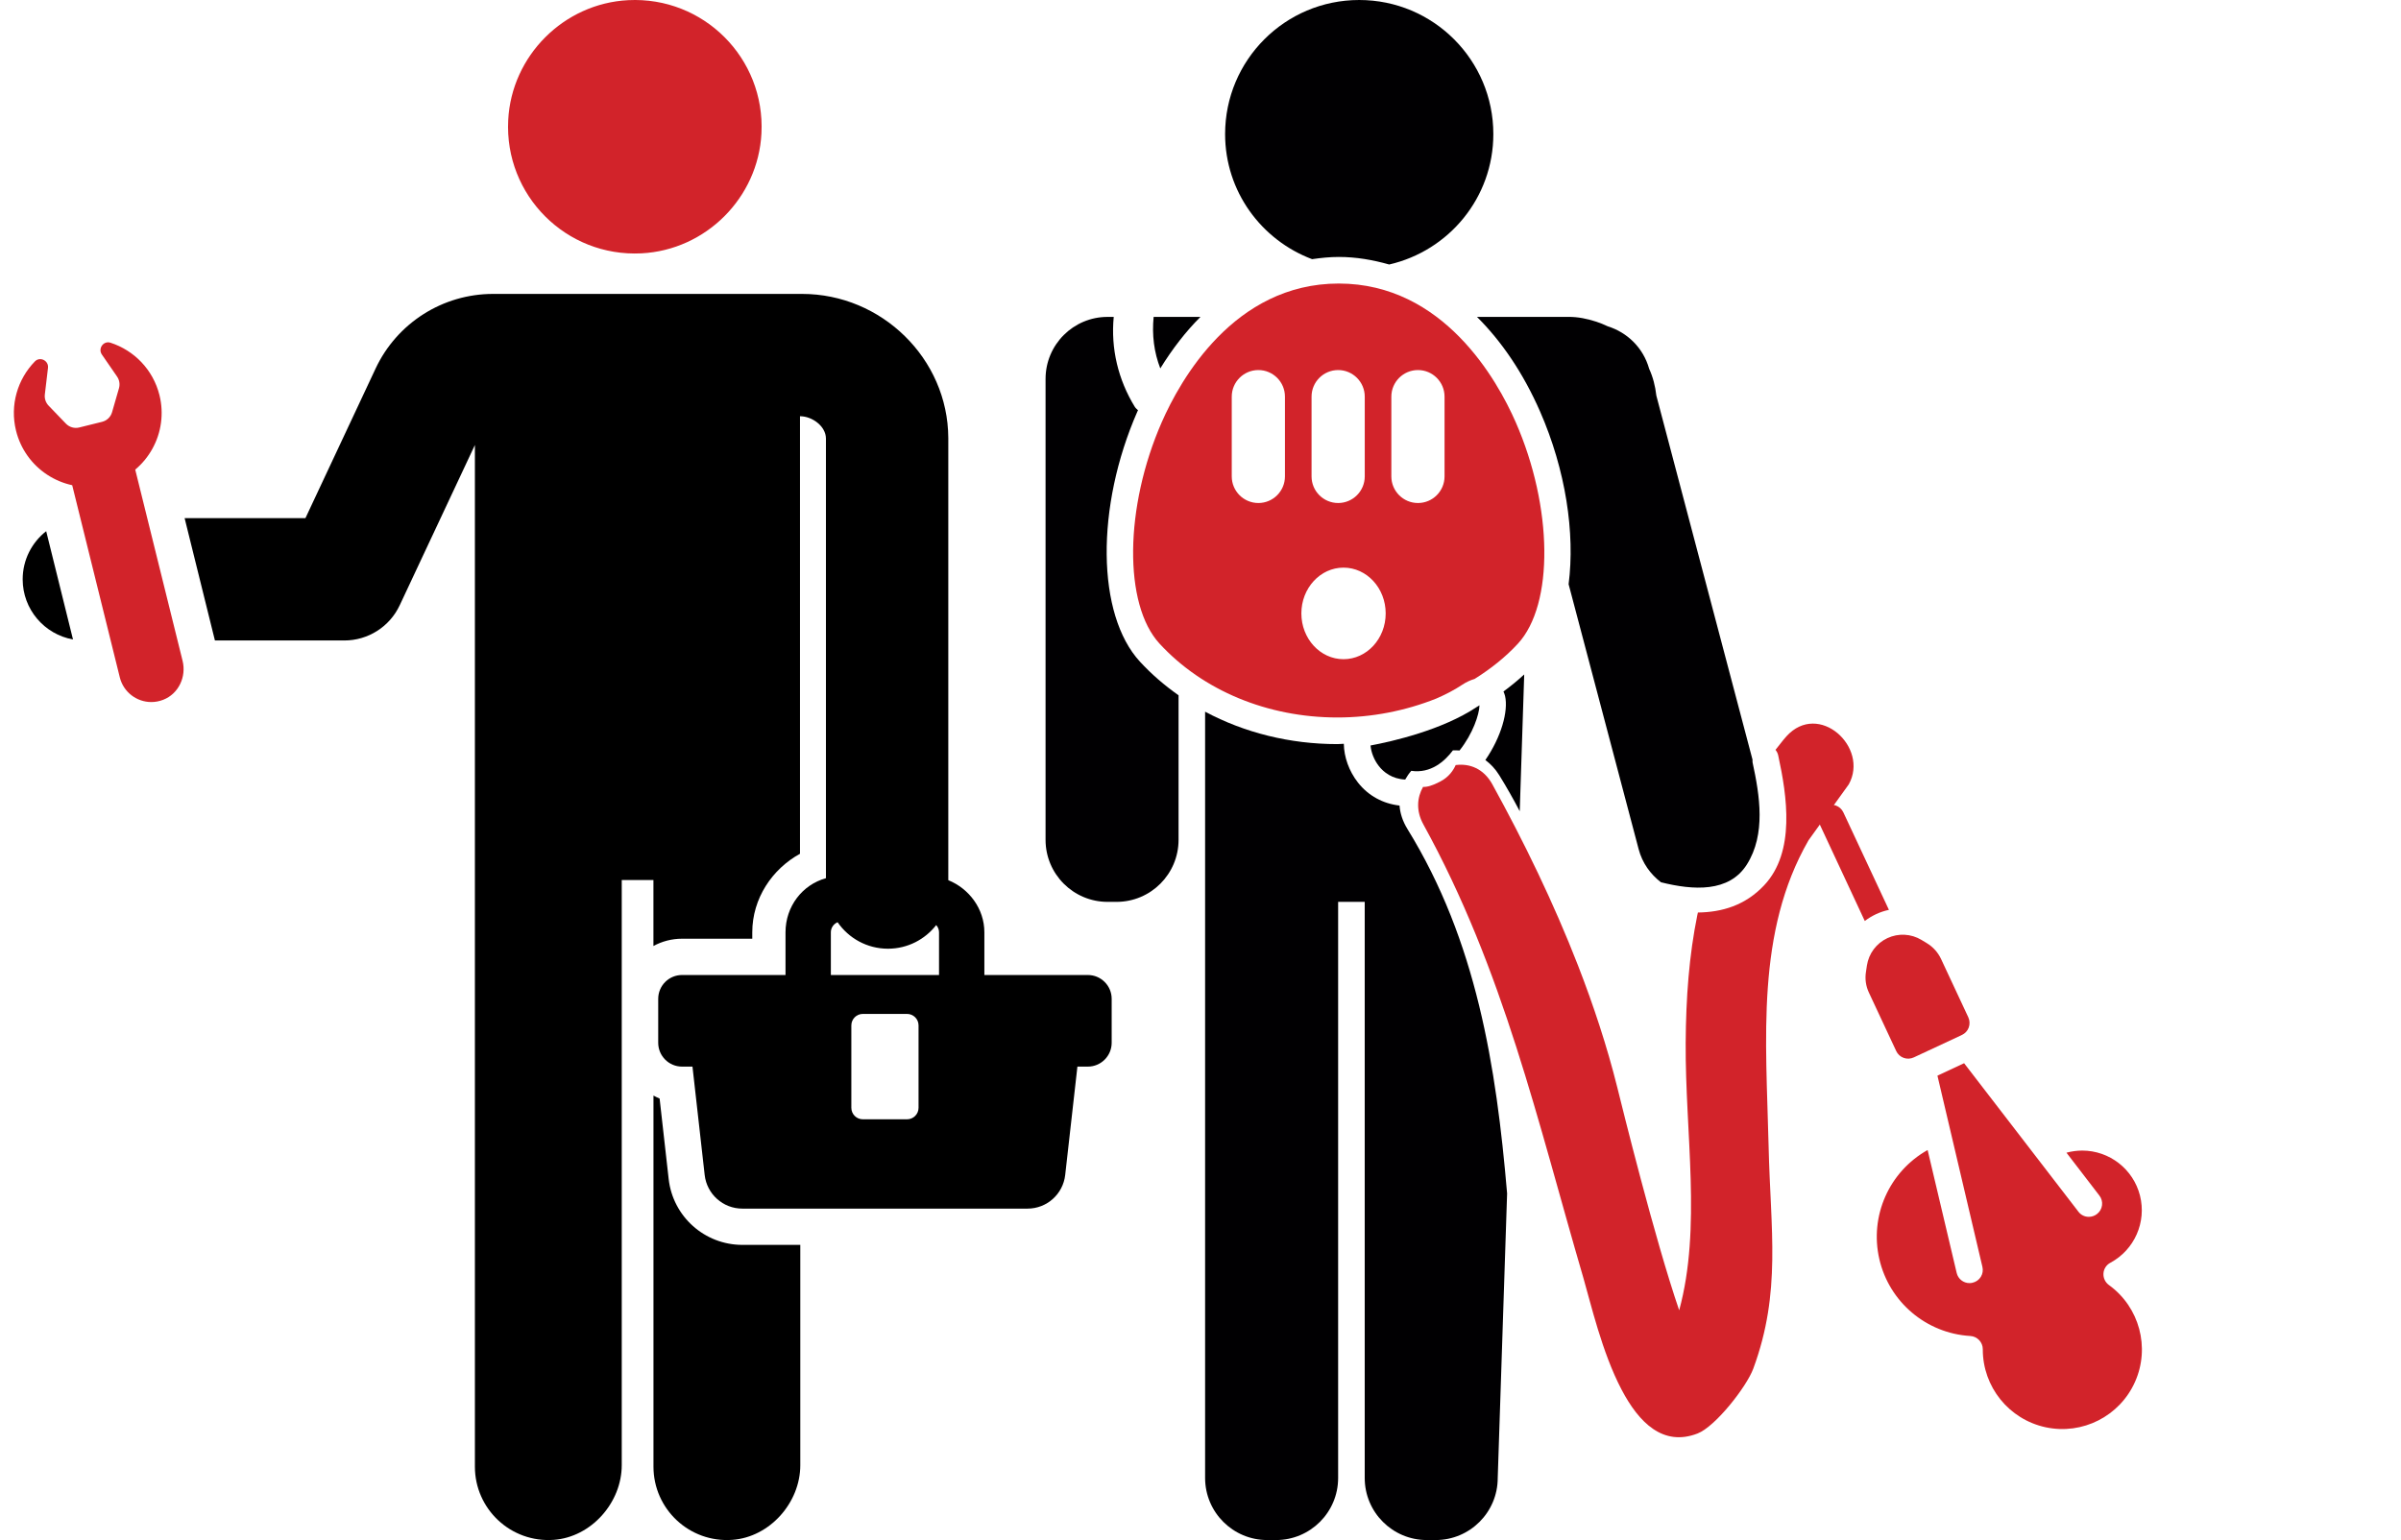
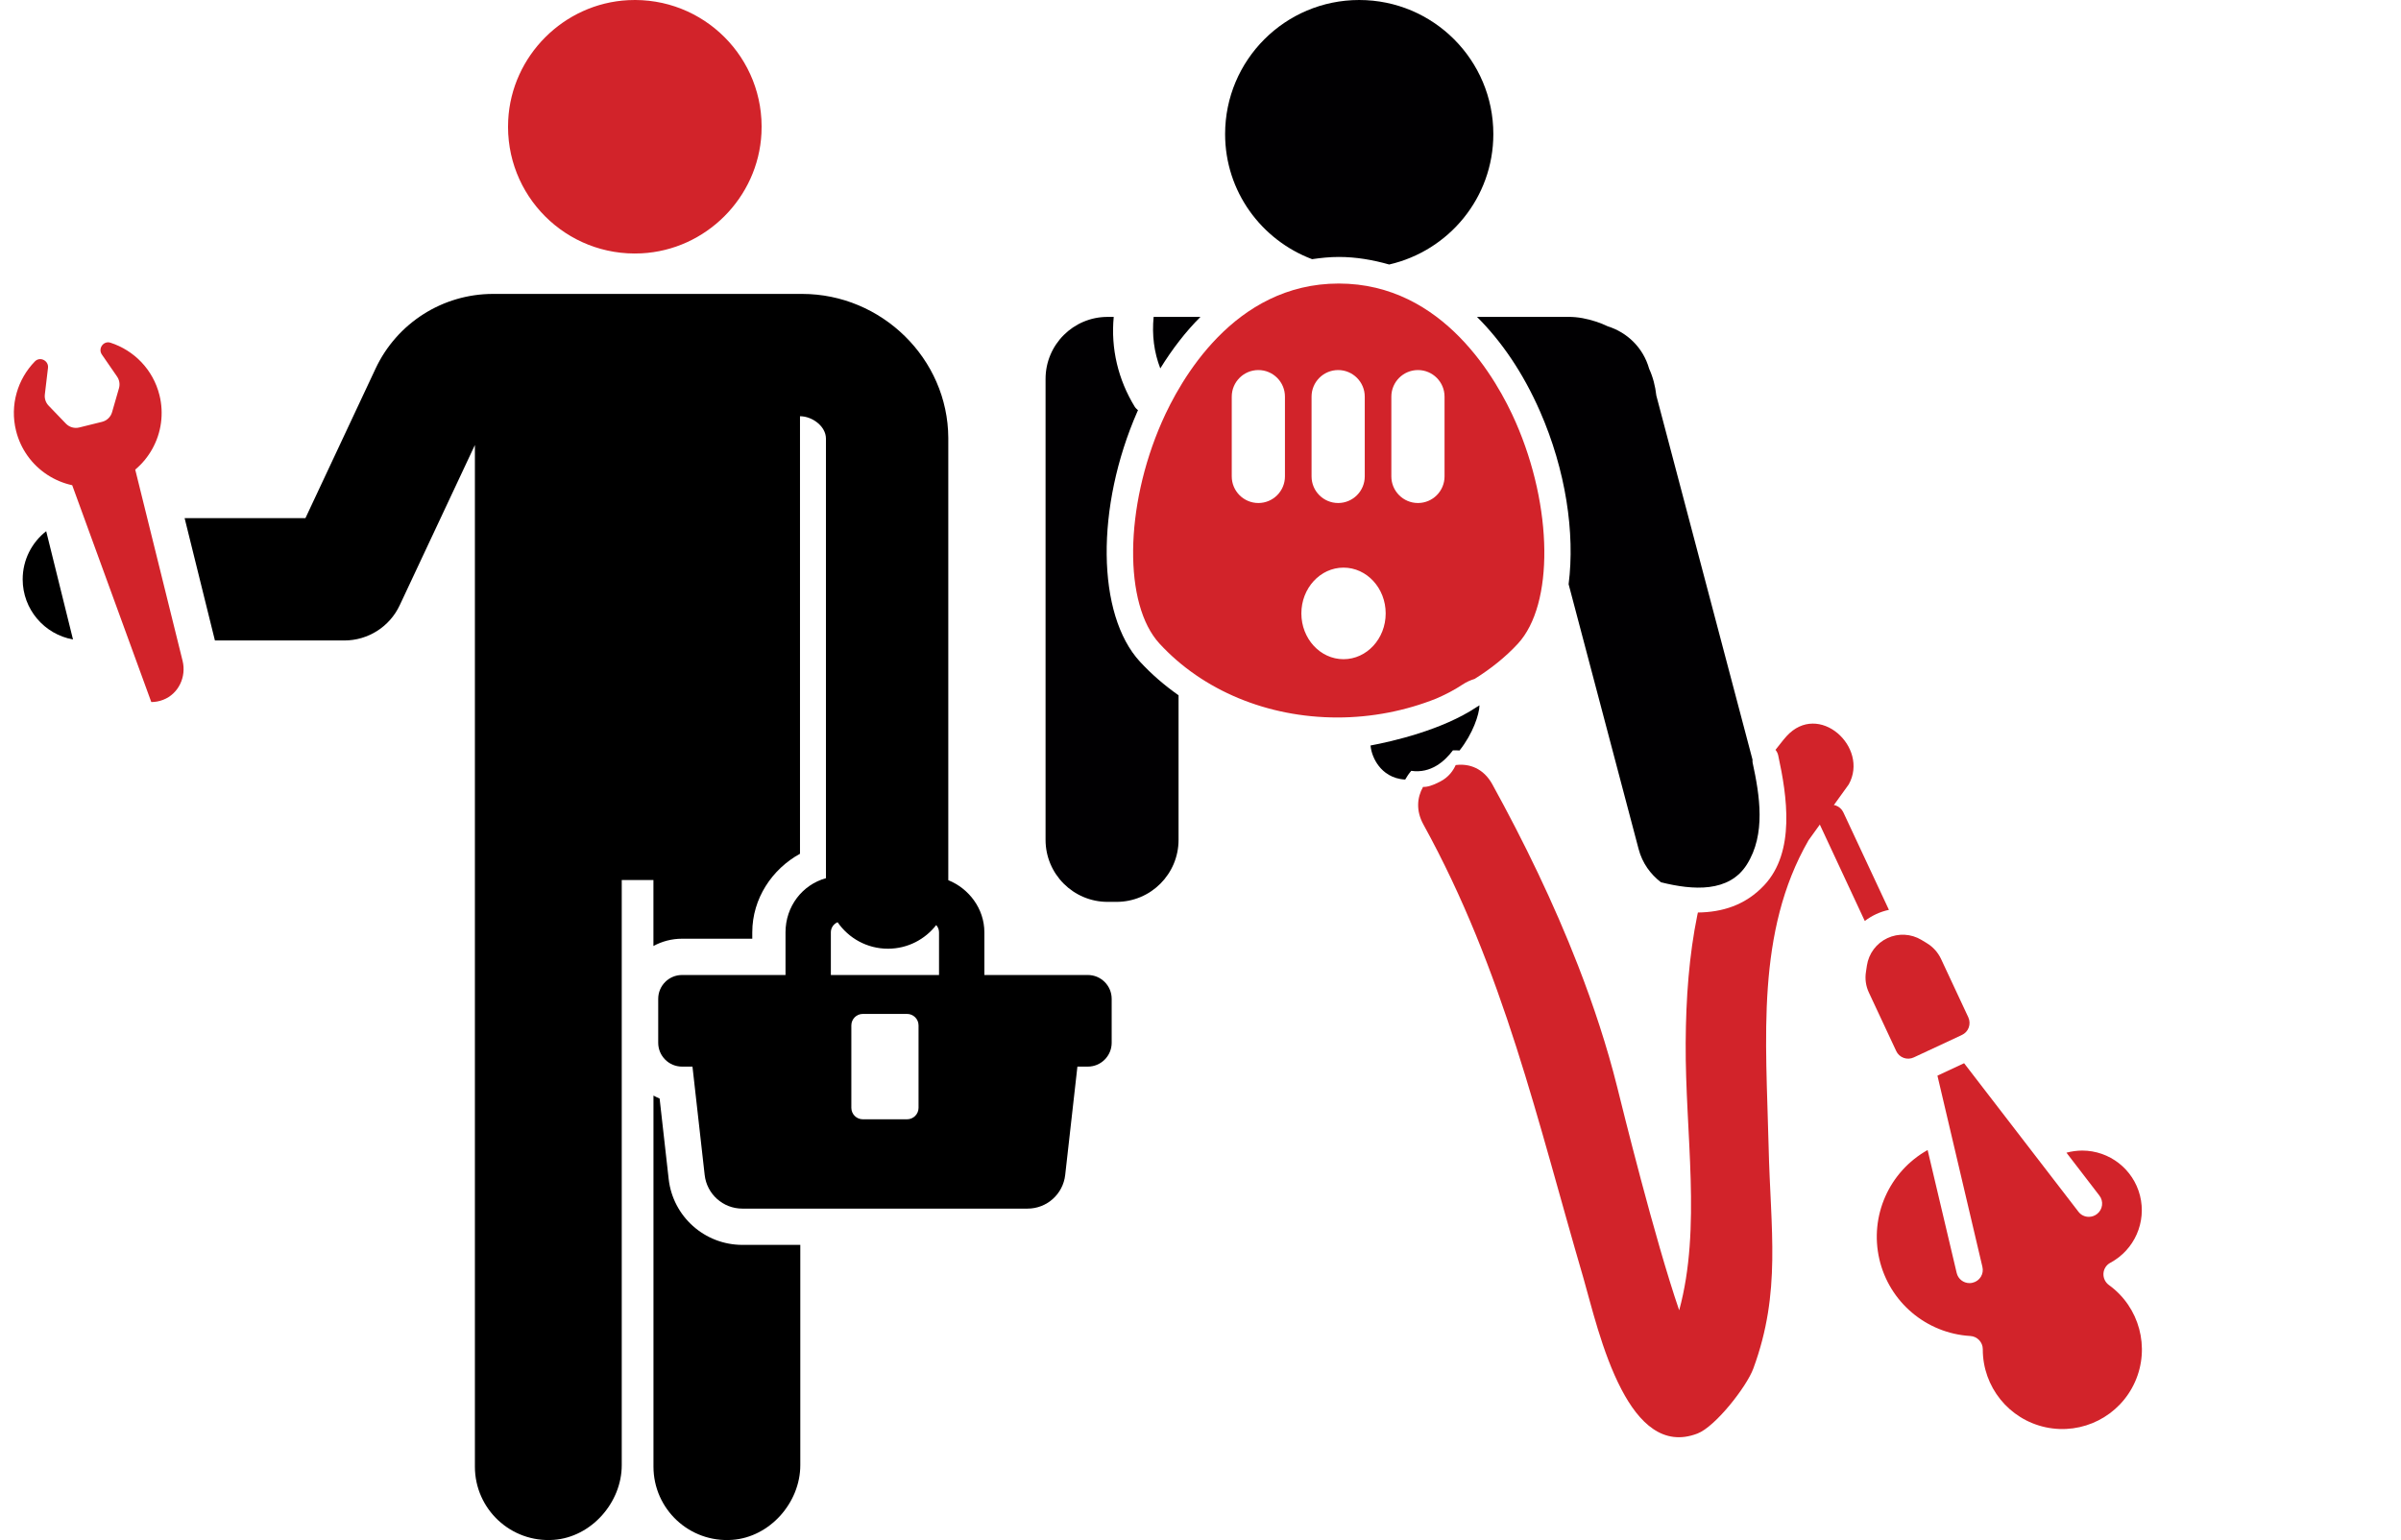
<svg xmlns="http://www.w3.org/2000/svg" width="173" height="111" viewBox="0 0 173 111" fill="none">
  <path d="M48.18 84.979C48.484 87.683 50.771 89.726 53.491 89.726H57.664V105.603C57.664 108.309 55.465 110.792 52.766 110.986C49.667 111.209 47.085 108.762 47.085 105.71V78.964C47.228 79.042 47.374 79.115 47.527 79.176L48.18 84.979Z" fill="black" />
  <path d="M22.007 37.347L27.064 26.561C28.604 23.28 31.901 21.184 35.525 21.184H57.794C63.518 21.184 68.3 25.84 68.328 31.564V63.44C69.816 64.04 70.927 65.496 70.927 67.195V70.274H78.38C79.33 70.274 80.1 71.043 80.1 71.993V75.158C80.1 76.107 79.33 76.877 78.38 76.877H77.631L76.751 84.686C76.596 86.068 75.428 87.112 74.038 87.112H53.488C52.098 87.112 50.93 86.068 50.774 84.686L49.895 76.877H49.145C48.196 76.877 47.426 76.107 47.426 75.158V71.993C47.426 71.043 48.196 70.274 49.145 70.274H56.599V67.195C56.599 65.337 57.803 63.77 59.512 63.296C59.512 63.274 59.512 31.586 59.512 31.608C59.508 30.724 58.526 30 57.642 30V61.537C55.641 62.632 54.204 64.758 54.204 67.195V67.659H49.145C48.399 67.659 47.696 67.849 47.082 68.184V63.428H44.799V105.602C44.799 108.308 42.599 110.792 39.9 110.986C36.802 111.209 34.218 108.761 34.218 105.711V32.074L28.8 43.626C28.075 45.174 26.519 46.163 24.809 46.163H15.486L13.303 37.347H22.007ZM67.66 67.195C67.66 66.996 67.582 66.814 67.457 66.675C66.655 67.704 65.409 68.372 64.003 68.379H63.98C62.476 68.379 61.148 67.624 60.352 66.471C60.068 66.589 59.866 66.869 59.866 67.195V70.274H67.66V67.195ZM66.184 73.908C66.184 73.45 65.814 73.079 65.356 73.079H62.17C61.712 73.079 61.342 73.45 61.342 73.908V79.846C61.342 80.303 61.712 80.674 62.17 80.674H65.356C65.814 80.674 66.184 80.303 66.184 79.846V73.908Z" fill="black" />
  <path d="M1.634 41.755C1.634 40.345 2.298 39.093 3.328 38.286L5.26 46.09C3.199 45.72 1.634 43.922 1.634 41.755Z" fill="black" />
  <path d="M46.217 18.26C40.797 18.535 36.343 14.082 36.618 8.66C36.854 4.019 40.625 0.247 45.266 0.012C50.687 -0.262 55.14 4.19 54.865 9.612C54.63 14.254 50.858 18.025 46.217 18.26Z" fill="#D2232A" />
-   <path d="M9.744 33.847L13.156 47.631C13.441 48.783 12.865 50.01 11.759 50.438C11.474 50.549 11.184 50.601 10.901 50.601C9.851 50.601 8.897 49.889 8.633 48.824L5.203 34.972C3.911 34.693 2.757 33.937 1.986 32.853C1.609 32.323 1.322 31.716 1.156 31.046C0.697 29.192 1.271 27.324 2.513 26.05C2.88 25.672 3.519 25.991 3.458 26.515L3.231 28.428C3.195 28.726 3.295 29.023 3.503 29.239L4.749 30.534C4.997 30.791 5.363 30.897 5.71 30.811L7.353 30.404C7.7 30.318 7.975 30.054 8.074 29.711L8.572 27.984C8.655 27.696 8.605 27.386 8.434 27.14L7.34 25.553C7.041 25.12 7.458 24.539 7.959 24.701C9.652 25.248 11.032 26.632 11.492 28.488C11.658 29.157 11.686 29.828 11.6 30.473C11.424 31.791 10.756 32.998 9.744 33.847Z" fill="#D2232A" />
+   <path d="M9.744 33.847L13.156 47.631C13.441 48.783 12.865 50.01 11.759 50.438C11.474 50.549 11.184 50.601 10.901 50.601L5.203 34.972C3.911 34.693 2.757 33.937 1.986 32.853C1.609 32.323 1.322 31.716 1.156 31.046C0.697 29.192 1.271 27.324 2.513 26.05C2.88 25.672 3.519 25.991 3.458 26.515L3.231 28.428C3.195 28.726 3.295 29.023 3.503 29.239L4.749 30.534C4.997 30.791 5.363 30.897 5.71 30.811L7.353 30.404C7.7 30.318 7.975 30.054 8.074 29.711L8.572 27.984C8.655 27.696 8.605 27.386 8.434 27.14L7.34 25.553C7.041 25.12 7.458 24.539 7.959 24.701C9.652 25.248 11.032 26.632 11.492 28.488C11.658 29.157 11.686 29.828 11.6 30.473C11.424 31.791 10.756 32.998 9.744 33.847Z" fill="#D2232A" />
  <g clip-path="url(#clip0)">
    <path d="M94.54 18.68C95.173 18.588 95.809 18.52 96.461 18.52C97.714 18.52 98.924 18.732 100.095 19.064C104.388 18.081 107.6 14.255 107.6 9.663C107.6 4.326 103.274 0 97.937 0C92.599 0 88.273 4.326 88.273 9.663C88.273 13.801 90.886 17.302 94.54 18.68Z" fill="#010002" />
    <path d="M81.956 29.652C81.969 29.623 81.984 29.599 81.998 29.57C81.917 29.489 81.829 29.426 81.762 29.317C80.566 27.364 80.029 25.123 80.248 22.841H79.807C77.339 22.839 75.336 24.842 75.336 27.31V29.229V29.867V60.531C75.336 63 77.339 65.003 79.809 65.003H80.447C82.916 65.003 84.919 63 84.919 60.531V50.113C83.907 49.4 82.969 48.595 82.136 47.689C79.012 44.294 78.933 36.54 81.956 29.652Z" fill="#010002" />
    <path d="M86.499 22.839H83.123C82.996 24.155 83.151 25.382 83.603 26.553C84.474 25.146 85.438 23.895 86.499 22.839Z" fill="#010002" />
    <path d="M110.962 29.648C112.819 33.88 113.496 38.432 113.024 42.106L118.069 61.202C118.331 62.199 118.92 63.01 119.677 63.59C122.007 64.175 124.589 64.336 125.867 62.31C127.247 60.123 126.797 57.344 126.279 54.954C126.262 54.881 126.277 54.82 126.275 54.755L119.345 28.514C119.268 27.829 119.102 27.178 118.826 26.578C118.402 25.066 117.248 23.958 115.847 23.521C115.569 23.385 115.282 23.274 114.985 23.176C114.366 22.975 113.714 22.839 113.026 22.839H107.917H106.42C108.208 24.617 109.755 26.896 110.962 29.648Z" fill="#010002" />
-     <path d="M108.032 55.883C108.557 56.734 109.044 57.598 109.502 58.468L109.825 48.611C109.354 49.046 108.856 49.453 108.331 49.838C108.373 49.941 108.415 50.043 108.444 50.16C108.695 51.262 108.162 53.132 107.025 54.779C107.397 55.059 107.742 55.413 108.032 55.883Z" fill="#010002" />
-     <path d="M100.84 58.061C99.656 57.925 98.603 57.367 97.846 56.405C97.201 55.581 96.842 54.569 96.827 53.609C96.67 53.613 96.514 53.632 96.357 53.632C92.934 53.632 89.659 52.806 86.832 51.296V65.003V106.529C86.834 108.997 88.837 111 91.307 111H91.945C94.414 111 96.417 108.997 96.417 106.529V65.003H98.333V106.529C98.333 108.997 100.336 111 102.806 111H103.445C105.913 111 107.916 108.997 107.916 106.529L108.592 86.022C107.809 76.849 106.388 67.822 101.411 59.752C101.055 59.173 100.884 58.606 100.84 58.061Z" fill="#010002" />
    <path d="M83.547 46.389C86.661 49.774 91.332 51.713 96.361 51.713C98.85 51.713 101.282 51.23 103.483 50.351C104.144 50.065 104.784 49.737 105.345 49.362C105.658 49.153 105.961 49.021 106.25 48.934C107.413 48.206 108.477 47.363 109.374 46.389C111.971 43.566 111.898 36.552 109.207 30.419C107.891 27.418 104.013 20.436 96.46 20.436C88.907 20.436 85.028 27.419 83.712 30.421C81.021 36.554 80.948 43.568 83.547 46.389ZM100.251 28.588C100.251 27.531 101.11 26.672 102.168 26.672C103.226 26.672 104.084 27.531 104.084 28.588V34.338C104.084 35.396 103.226 36.255 102.168 36.255C101.11 36.255 100.251 35.396 100.251 34.338V28.588ZM94.502 28.588C94.502 27.531 95.36 26.672 96.418 26.672C97.476 26.672 98.335 27.531 98.335 28.588V34.338C98.335 35.396 97.476 36.255 96.418 36.255C95.36 36.255 94.502 35.396 94.502 34.338V28.588ZM96.805 40.912C98.482 40.912 99.843 42.389 99.843 44.212C99.843 46.035 98.482 47.512 96.805 47.512C95.128 47.512 93.768 46.035 93.768 44.212C93.768 42.389 95.128 40.912 96.805 40.912ZM88.752 28.588C88.752 27.531 89.611 26.672 90.669 26.672C91.727 26.672 92.585 27.531 92.585 28.588V34.338C92.585 35.396 91.727 36.255 90.669 36.255C89.611 36.255 88.752 35.396 88.752 34.338V28.588Z" fill="#D2232A" />
    <path d="M99.356 55.221C99.691 55.65 100.299 56.143 101.249 56.187C101.374 55.965 101.518 55.752 101.686 55.558C103.099 55.767 104.105 54.861 104.686 54.083C104.847 54.075 105.006 54.083 105.165 54.092C106.123 52.887 106.587 51.493 106.602 50.836C106.548 50.867 106.483 50.905 106.41 50.955C103.915 52.622 100.308 53.441 98.752 53.732C98.796 54.234 99.011 54.782 99.356 55.221Z" fill="#010002" />
    <path d="M133.209 56.536C134.698 53.853 131.041 50.511 128.72 53.069C128.431 53.389 128.199 53.723 127.929 54.047C128.017 54.152 128.088 54.279 128.126 54.447C128.759 57.355 129.382 61.402 127.109 63.813C125.75 65.255 124.084 65.747 122.34 65.77C122.329 65.828 122.31 65.885 122.3 65.945C121.706 68.854 121.478 71.916 121.459 75.163C121.418 81.672 122.614 88.485 120.991 94.44C119.22 89.276 116.884 79.799 116.526 78.356C115.793 75.418 114.824 72.48 113.699 69.582C111.943 65.067 109.799 60.655 107.527 56.529C106.897 55.383 105.872 55.013 104.886 55.143C104.722 55.511 104.409 56.002 103.769 56.333C103.19 56.636 102.832 56.726 102.535 56.718C102.104 57.479 102.015 58.438 102.564 59.43C108.353 69.944 110.774 80.781 114.09 92.115C114.613 93.909 115.427 97.468 116.836 100.151C118.101 102.566 119.845 104.272 122.308 103.323C123.601 102.826 125.855 99.944 126.334 98.635C128.366 93.117 127.572 88.661 127.434 82.611C127.252 74.901 126.507 67.175 130.311 60.563C130.311 59.118 129.259 60.563 130.311 60.563C129.807 60.563 130.27 60.562 130.311 60.563L133.209 56.536ZM132.5 60.5C132.103 61.211 132 61 131.289 59.649L132.35 58.5C132.927 60.087 132.809 59.948 132.5 60.5Z" fill="#D2232A" />
    <path d="M136.103 65.579L132.818 58.549C132.594 58.074 132.029 57.868 131.552 58.089C131.075 58.311 130.867 58.878 131.089 59.356L134.364 66.381C134.877 65.988 135.471 65.714 136.103 65.579Z" fill="#D2232A" />
    <path d="M137.899 76.212L141.357 74.597C141.588 74.493 141.767 74.3 141.854 74.062C141.94 73.823 141.93 73.559 141.825 73.327L139.857 69.114C139.638 68.647 139.286 68.255 138.845 67.986L138.453 67.748C137.706 67.296 136.782 67.246 135.992 67.617C135.201 67.987 134.648 68.728 134.517 69.591L134.45 70.04C134.366 70.55 134.439 71.073 134.66 71.54L136.628 75.754C136.735 75.984 136.929 76.162 137.168 76.248C137.406 76.334 137.67 76.321 137.899 76.212Z" fill="#D2232A" />
    <path d="M151.962 92.625C151.692 92.432 151.541 92.115 151.561 91.784C151.581 91.455 151.774 91.161 152.067 91.01C153.798 90.076 154.674 88.085 154.194 86.177C153.714 84.269 151.999 82.931 150.032 82.928C149.648 82.93 149.266 82.981 148.895 83.081L151.264 86.166C151.421 86.366 151.491 86.62 151.458 86.871C151.426 87.123 151.294 87.35 151.092 87.504C150.926 87.633 150.721 87.704 150.51 87.704C150.213 87.708 149.932 87.57 149.755 87.332L141.52 76.632L139.599 77.53L142.838 91.306C142.899 91.552 142.859 91.812 142.726 92.028C142.593 92.244 142.378 92.397 142.131 92.453C142.059 92.472 141.986 92.481 141.911 92.481C141.469 92.482 141.084 92.177 140.985 91.746L138.892 82.889C136.117 84.444 134.699 87.643 135.411 90.743C136.122 93.844 138.793 96.104 141.969 96.293C142.474 96.324 142.868 96.743 142.867 97.249C142.858 99.958 144.748 102.304 147.398 102.872C150.047 103.439 152.733 102.074 153.835 99.599C154.938 97.124 154.156 94.214 151.962 92.625Z" fill="#D2232A" />
  </g>
  <defs>
    <clipPath id="clip0">
      <rect width="111" height="111" fill="white" transform="translate(61.1)" />
    </clipPath>
  </defs>
</svg>